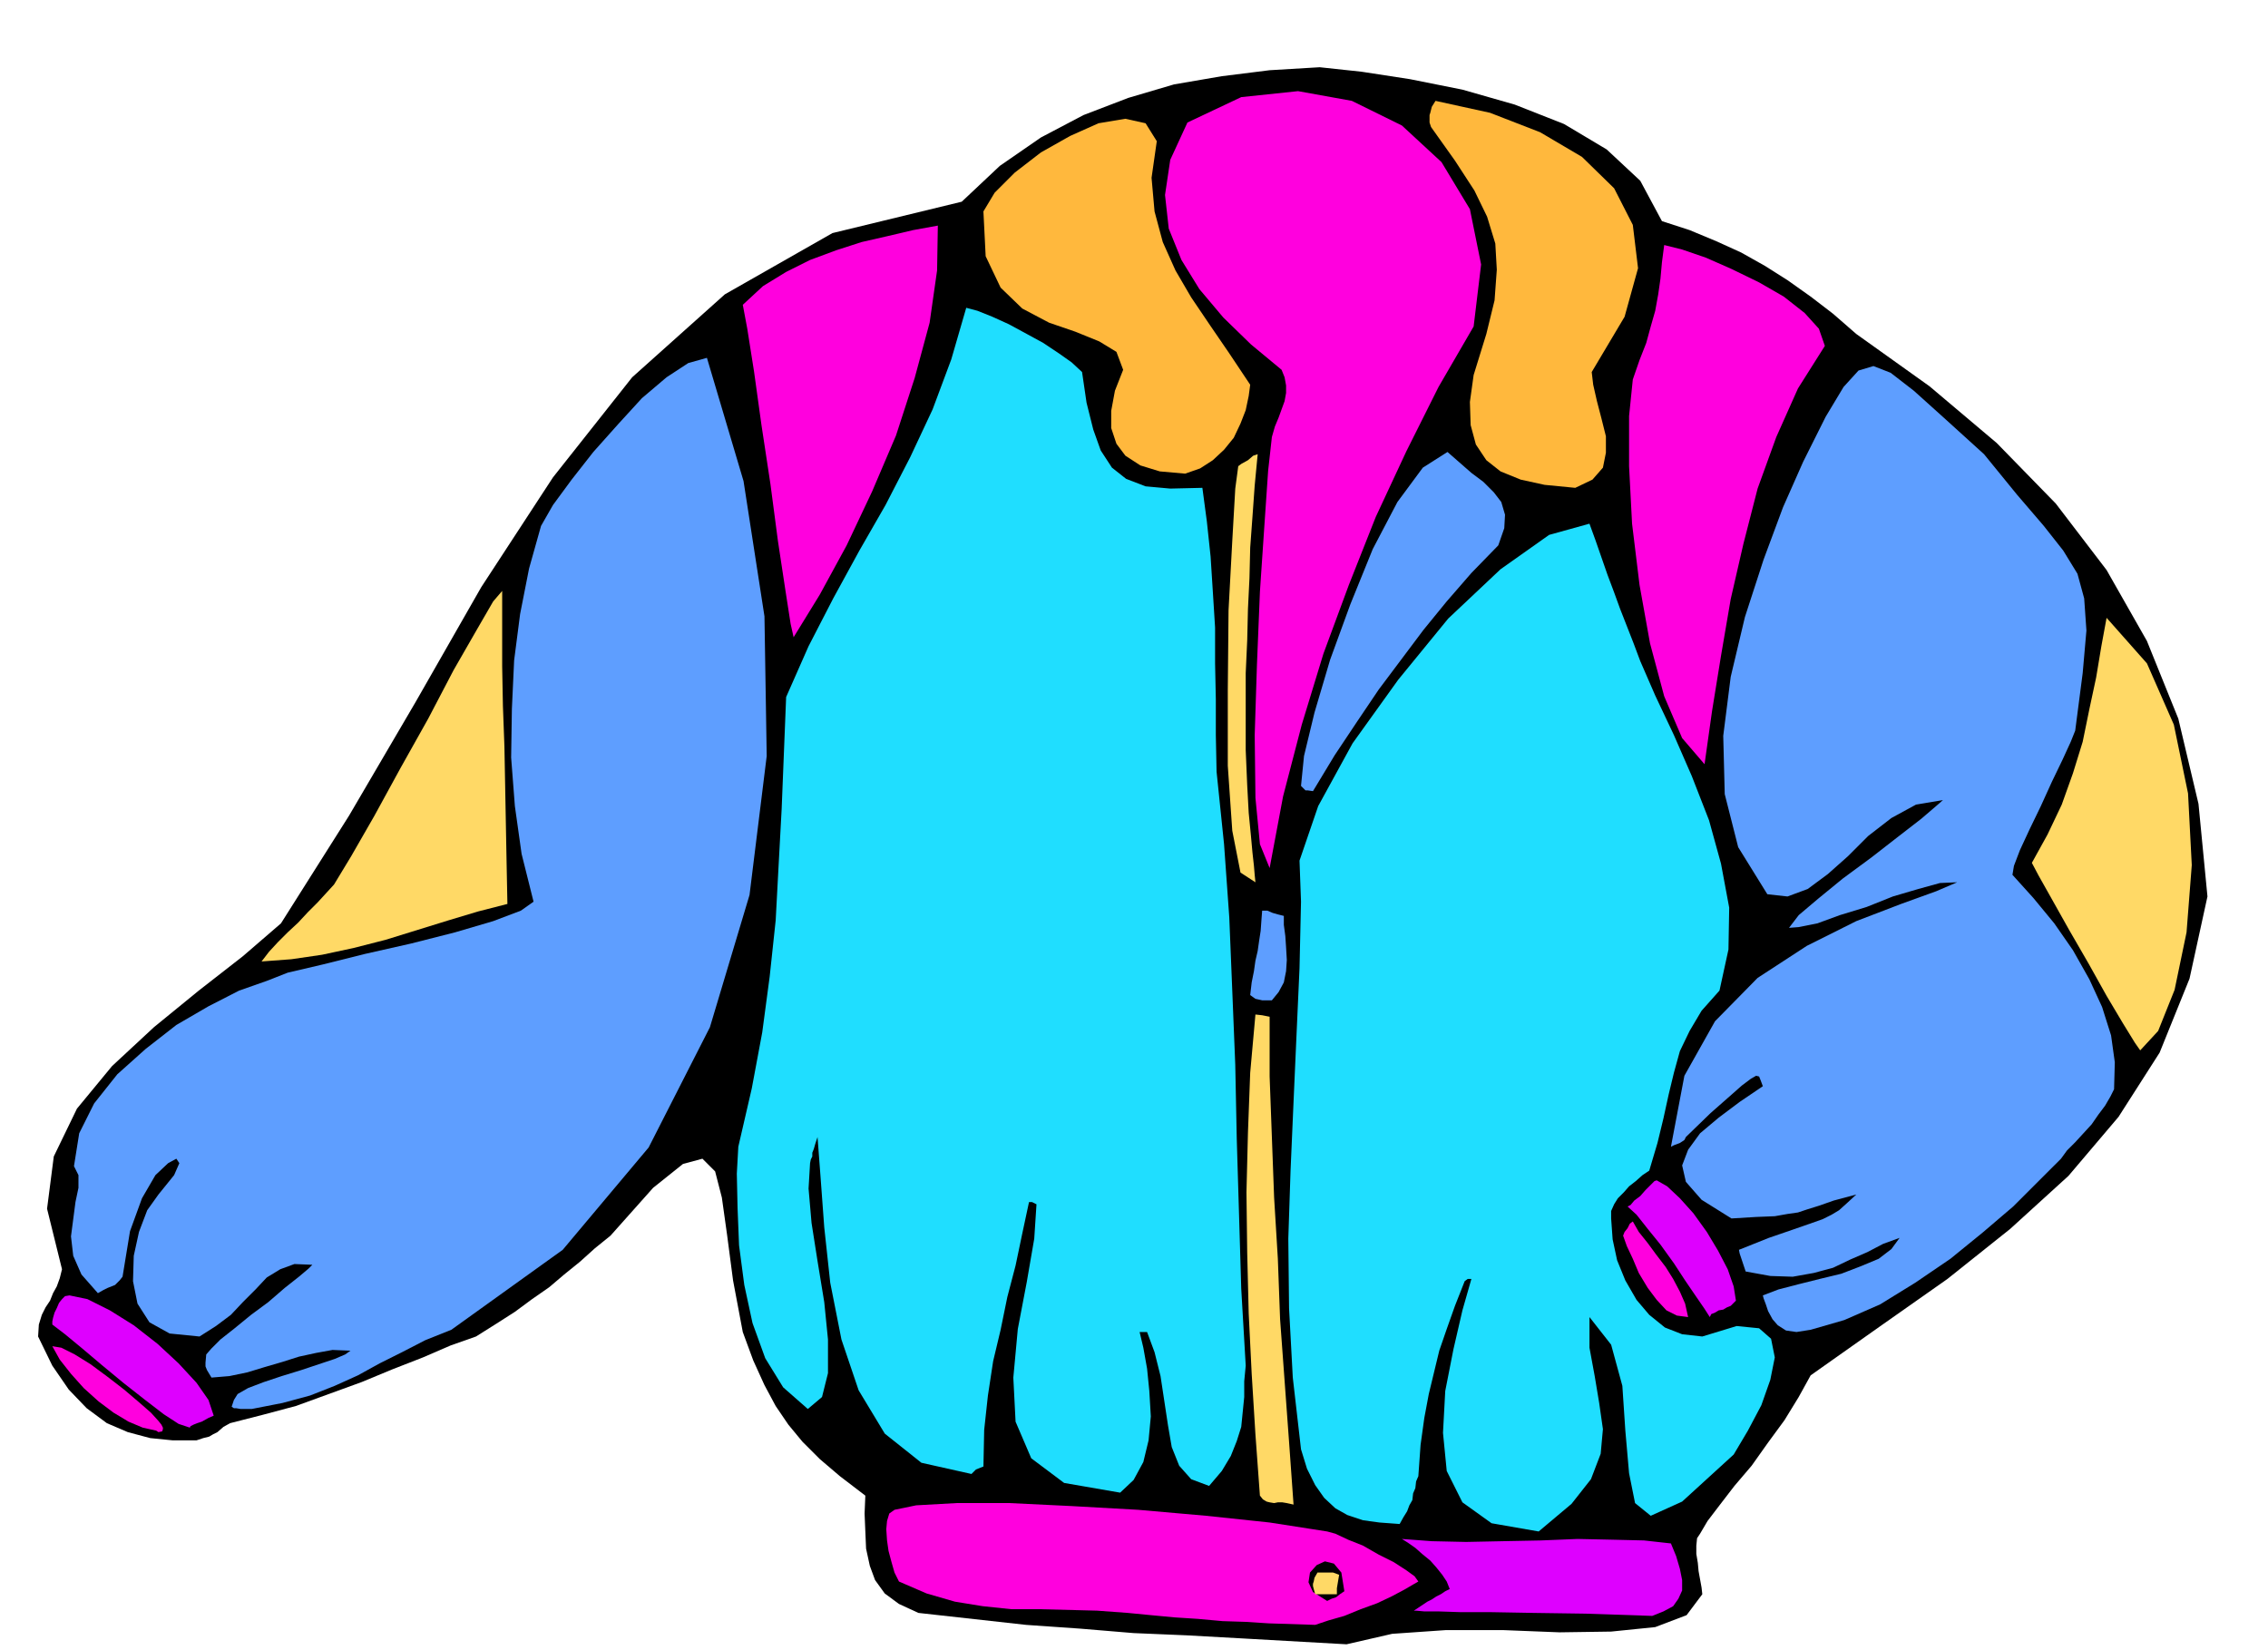
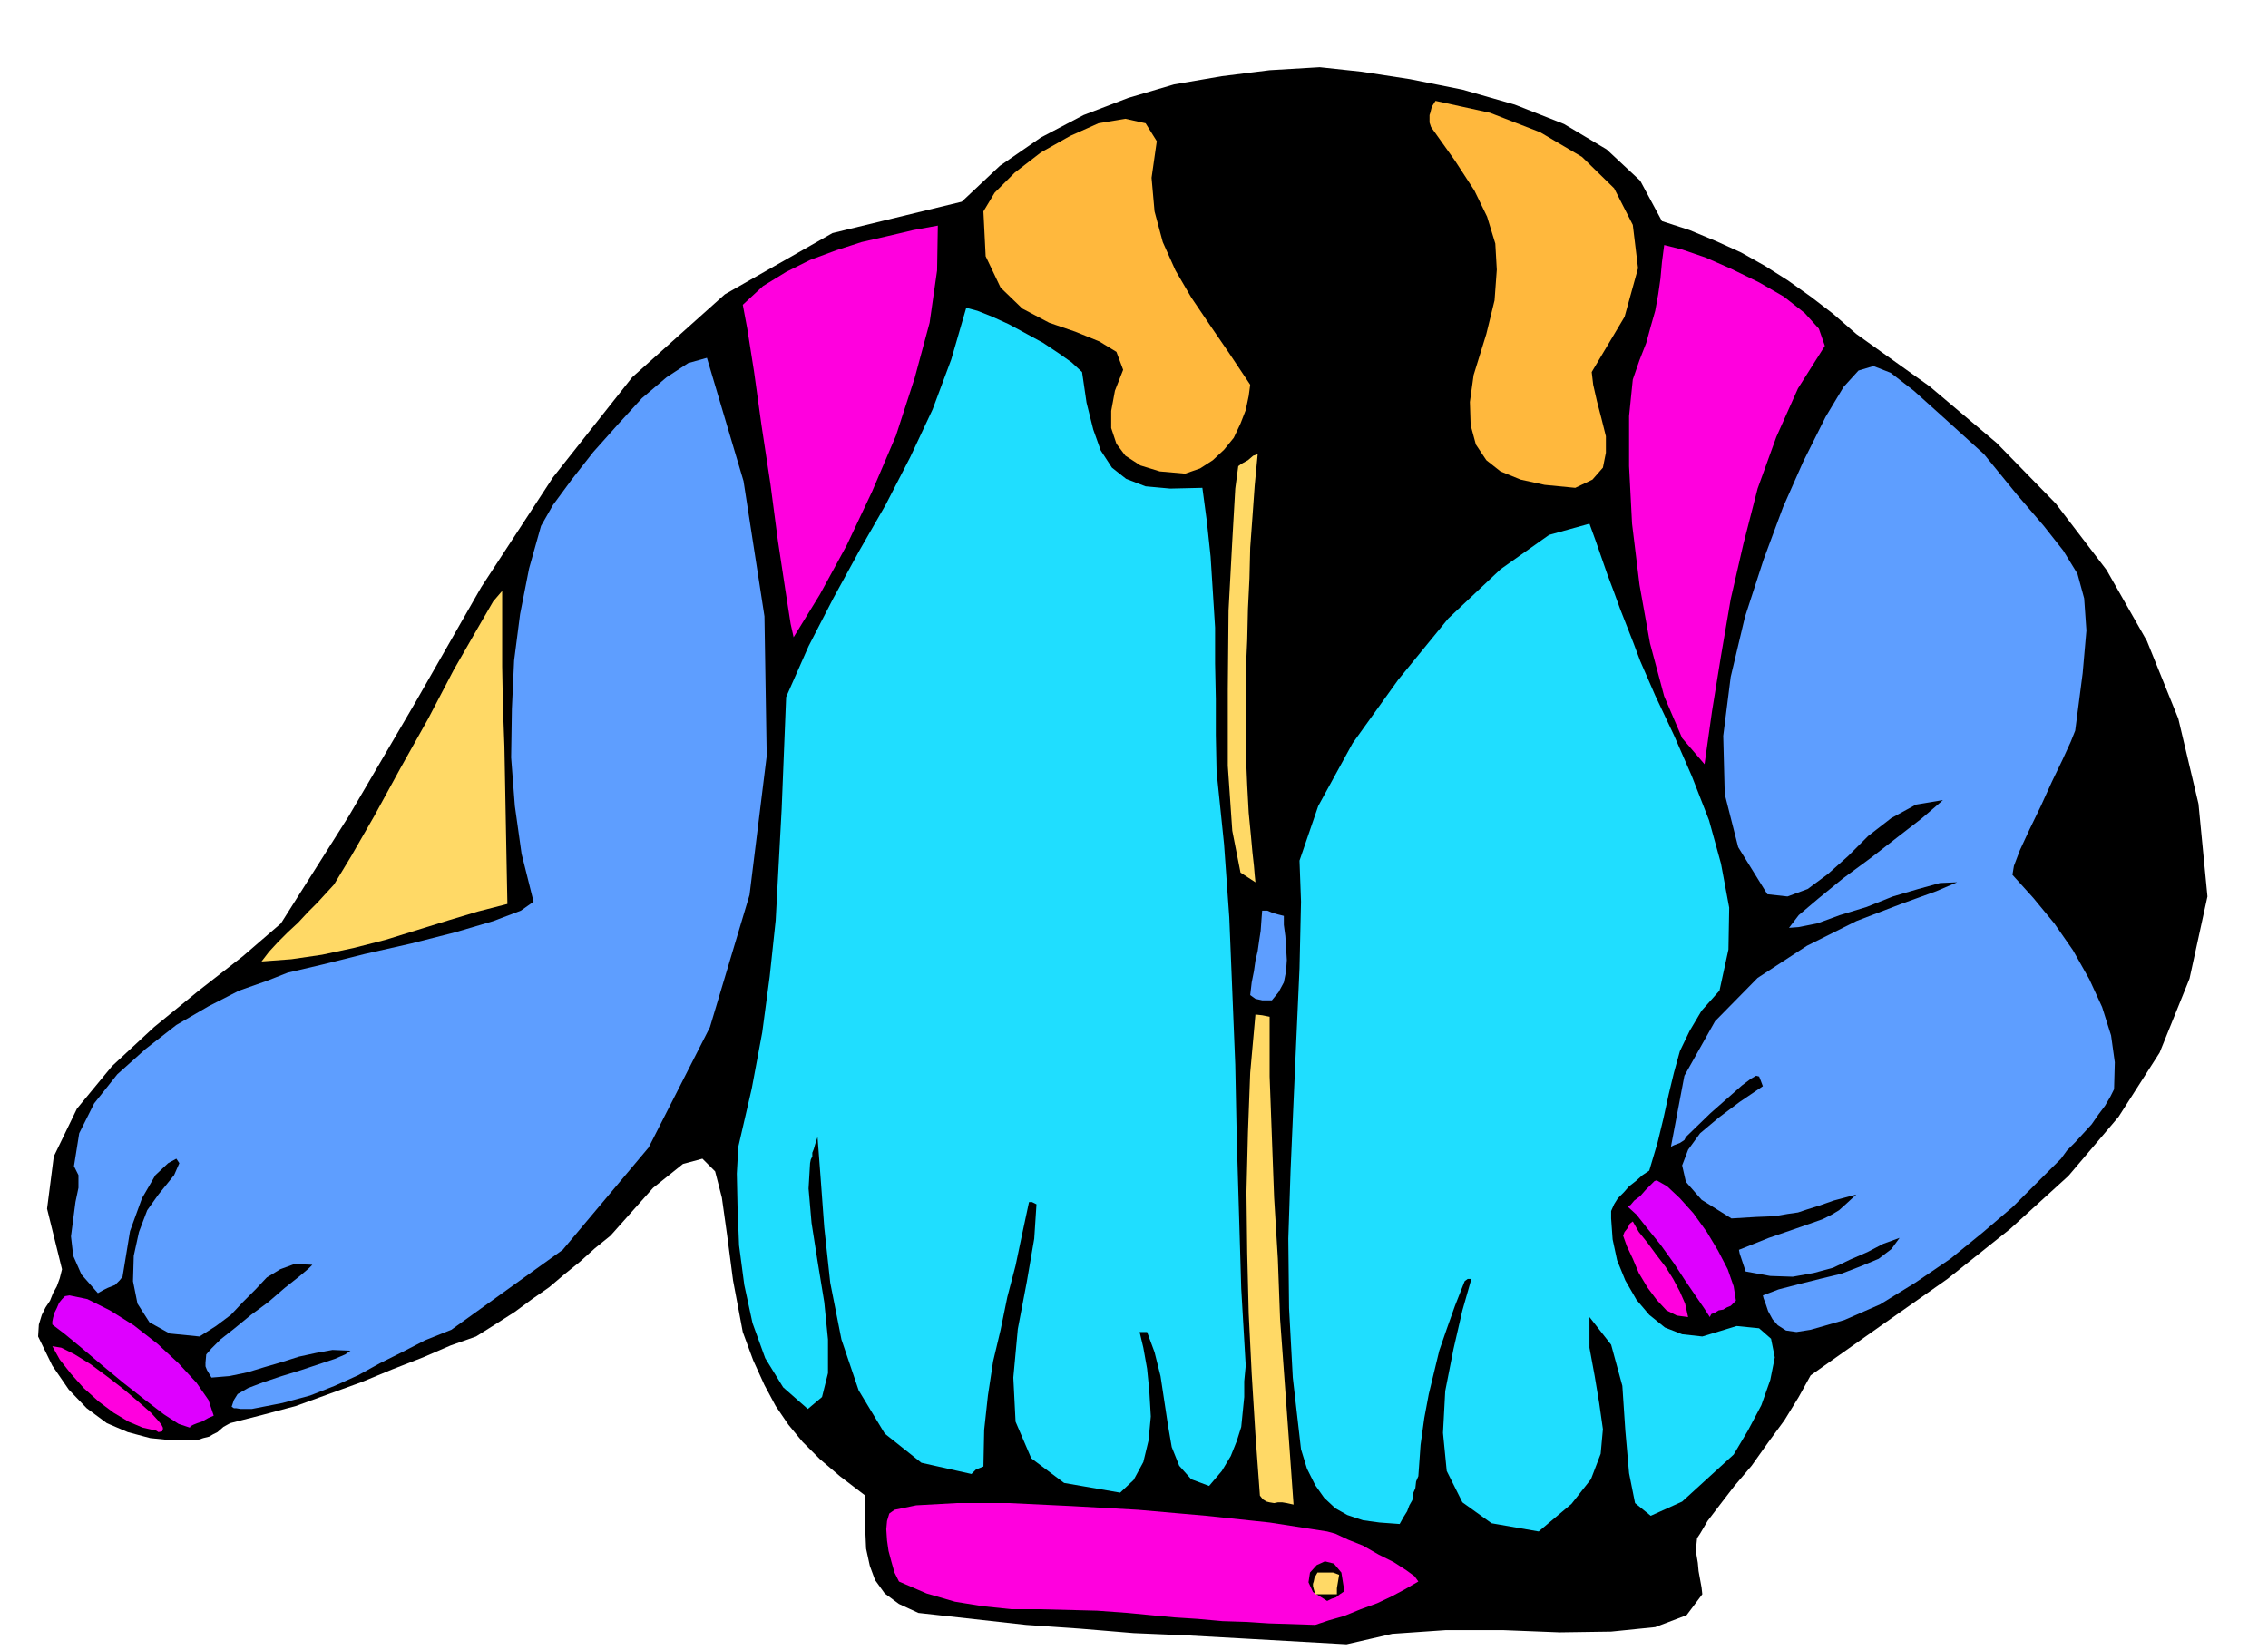
<svg xmlns="http://www.w3.org/2000/svg" width="490.455" height="356.911" fill-rule="evenodd" stroke-linecap="round" preserveAspectRatio="none" viewBox="0 0 3035 2209">
  <style>.brush1{fill:#000}.pen1{stroke:none}.brush2{fill:#ff00de}.brush3{fill:#de00ff}.brush4{fill:#ffd966}.brush5{fill:#1fdeff}.brush6{fill:#5e9eff}</style>
  <path d="m1802 2201 61-14 72-5h76l76 3 69-1 59-6 42-16 21-28-1-9-2-11-2-11-1-11-2-12v-11l1-10 4-6 10-17 16-21 20-26 23-27 22-31 22-30 19-31 16-29 92-65 91-64 84-67 78-71 67-79 55-86 40-99 24-110-12-124-27-114-42-104-54-95-68-89-79-81-90-76-98-70-31-27-30-23-31-22-30-19-32-18-33-15-36-15-37-12-29-54-45-42-57-34-66-26-70-20-70-14-65-10-56-6-67 4-64 8-64 11-61 18-60 23-57 30-55 38-51 48-173 42-144 82-124 111-106 134-96 147-88 154-89 152-91 144-51 44-59 46-60 49-56 52-47 57-31 64-9 70 20 81-3 12-4 11-5 9-4 10-6 9-5 10-4 13-1 16 19 39 22 32 24 25 27 20 28 12 30 8 30 3h32l9-3 8-2 5-3 6-3 8-7 9-5 43-11 45-12 44-16 44-16 41-17 41-16 37-16 34-12 27-17 25-16 23-17 23-16 20-17 21-17 20-18 21-17 57-64 40-32 26-7 17 17 9 35 7 50 8 61 13 69 14 38 15 33 15 28 17 25 19 23 23 23 27 23 34 26-1 24 1 24 1 23 5 23 7 19 13 18 19 14 26 12 72 8 72 8 72 5 72 6 71 3 72 4 71 4 71 4z" class="pen1 brush1" />
  <path d="m1760 2175 18-6 21-6 22-9 22-8 19-9 17-9 12-7 7-4-5-7-11-8-17-11-20-10-21-12-20-8-17-8-11-3-77-12-85-9-91-8-89-5-83-4h-71l-54 3-29 6-7 5-3 10-1 11 1 15 2 14 4 15 4 14 6 12 37 16 38 11 37 6 38 4h37l39 1 39 1 41 3 31 3 32 3 31 2 33 3 31 1 31 2 31 1 31 1z" class="pen1 brush2" />
-   <path d="m2211 2163 15-6 13-7 7-10 5-11v-14l-3-15-5-17-7-17-36-4-42-1-47-1-49 2-51 1-49 1-46-1-40-3 8 5 10 7 9 8 11 9 8 9 8 10 6 9 4 10-6 3-6 4-6 3-6 4-6 3-6 4-6 4-6 4h3l11 1h19l30 1h41l56 1 70 1 89 3z" class="pen1 brush3" />
  <path d="m1776 2143 6-3 6-2 5-4 6-4-4-25-10-12-12-3-11 5-9 10-2 13 6 13 19 12z" class="pen1 brush1" />
  <path d="M1789 2134v-8l1-6 1-6 1-6-8-3h-21l-4 7-1 5-1 3v3l1 4 2 7h29z" class="pen1 brush4" />
  <path d="m2059 2050 44-37 26-33 13-34 3-33-5-35-6-36-7-38v-41l29 37 15 55 4 60 5 57 8 40 21 17 42-19 69-63 19-32 18-34 12-34 6-30-5-25-16-14-30-3-46 14-27-3-23-9-21-17-17-20-15-26-11-27-6-28-2-28v-10l4-9 5-8 8-8 7-8 9-7 9-8 9-6 11-37 8-33 7-32 7-29 8-29 13-27 16-27 24-27 12-55 1-56-11-59-16-58-23-59-24-55-25-53-20-46-9-24-9-23-9-23-8-22-9-24-8-23-8-23-8-22-54 15-65 46-70 66-67 82-61 85-46 84-25 73 2 55-2 89-4 89-4 90-4 92-3 91 1 93 5 93 11 96 8 26 11 22 12 17 15 14 16 9 21 7 22 3 27 2 5-9 5-8 3-8 4-7 1-9 3-7 1-9 3-7 3-42 5-36 6-32 7-29 7-29 10-29 11-31 13-33 4-3h5l-12 42-12 52-11 56-3 56 5 51 21 42 39 28 63 11z" class="pen1 brush5" />
  <path d="m1731 2014-6-84-6-82-6-82-3-81-5-82-3-81-3-81v-80l-10-2-9-1-7 78-3 80-2 80 1 81 2 81 4 81 5 81 6 82 4 5 5 3 4 1 6 1 5-1h6l6 1 9 2z" class="pen1 brush4" />
  <path d="m1499 1998 18-17 13-24 7-29 3-32-2-34-3-30-5-28-5-21h10l10 27 8 32 5 33 5 33 5 29 10 25 16 18 24 9 17-20 12-20 8-20 6-19 2-20 2-20v-21l2-21-6-103-3-101-3-100-2-99-4-99-4-98-7-98-10-97-1-49v-48l-1-48v-48l-3-48-3-47-5-47-6-45-43 1-33-3-26-10-19-15-15-23-10-28-9-36-6-41-14-13-17-12-21-14-22-12-24-13-22-10-20-8-15-4-20 69-25 67-30 64-33 64-35 61-35 64-33 64-30 68-3 75-3 75-4 74-4 75-8 75-10 75-14 75-18 78-2 36 1 46 2 50 7 53 11 51 17 47 24 39 33 29 19-16 8-32v-45l-5-50-9-55-8-51-4-46 2-34 1-5 2-4v-5l2-5 2-7 3-9 4 53 5 68 8 74 15 76 23 68 35 58 49 39 67 15 6-6 10-4 1-49 5-46 7-46 10-42 9-44 11-42 9-43 9-42h4l6 3-3 46-10 58-12 63-6 65 3 59 21 49 44 33 75 13z" class="pen1 brush5" />
  <path d="m254 1911 1-2 4-2 5-2 6-2 9-5 7-3-7-21-16-23-24-26-28-26-32-25-32-20-30-15-24-5-6 1-4 4-4 5-3 7-3 6-2 7-1 5v4l17 13 23 19 26 22 29 24 28 22 26 20 20 13 15 5z" class="pen1 brush3" />
  <path d="m209 1915 3 2 5-1 1-3v-2l-2-4-4-5-10-11-16-14-20-17-22-17-23-17-21-13-18-9-12-2 10 18 15 19 17 19 20 18 20 15 20 12 19 8 18 4z" class="pen1 brush2" />
  <path d="m337 1886 41-8 37-10 33-13 31-14 29-16 30-15 31-16 35-14 149-107 115-137 82-161 53-177 23-186-3-187-28-181-49-165-25 7-29 19-33 28-32 35-33 37-29 37-25 34-16 28-16 57-12 61-8 62-3 65-1 65 5 65 9 64 16 64-17 12-37 14-51 15-59 15-62 14-56 14-47 11-28 11-37 13-41 21-43 25-41 32-38 34-31 39-20 40-7 44 6 12v17l-4 19-3 23-3 23 3 26 11 25 22 25 7-4 6-3 5-2 5-2 6-6 4-5 10-61 16-44 18-31 17-16 11-6 4 6-7 16-21 26-15 21-11 29-7 32-1 34 6 30 16 25 27 15 40 4 22-14 20-15 16-17 17-17 15-16 18-11 19-7 24 1-5 5-13 11-19 15-22 19-23 17-22 18-19 15-12 12-7 8-1 11v5l2 5 3 5 3 5 24-2 24-5 23-7 24-7 22-7 23-5 22-4 24 1-7 5-14 6-21 7-24 8-26 8-24 8-21 8-14 8-5 8-2 6-1 3 3 2h3l6 1h15z" class="pen1 brush6" />
  <path d="m2259 1763-4-18-7-16-9-17-10-16-13-17-11-15-12-15-8-14-4 3-3 6-4 5-2 5 5 14 8 17 8 19 12 20 12 16 13 14 14 7 15 2z" class="pen1 brush2" />
  <path d="m2423 1780 45-13 48-21 47-29 47-32 43-35 41-35 35-35 29-29 8-11 11-11 11-12 11-12 9-13 9-12 7-12 5-10 1-36-5-36-12-38-17-37-22-39-25-36-28-34-28-31 2-12 8-21 13-28 15-31 15-33 14-29 11-24 6-15 10-77 5-57-3-43-9-33-19-31-26-33-36-42-44-54-54-49-40-36-31-24-23-9-20 6-20 22-24 40-30 60-27 61-26 70-25 77-19 80-10 79 2 78 18 71 39 63 27 3 27-10 27-20 27-24 27-27 31-24 33-18 36-6-8 7-21 18-31 24-36 28-38 28-33 27-26 22-13 17 13-1 25-5 30-11 36-11 35-14 34-10 29-8 23-1-28 12-47 17-60 23-66 33-66 43-57 58-41 73-18 95 4-2 8-3 6-4 2-4 33-32 25-22 17-15 12-9 7-4 4 1 2 5 3 8-31 21-28 21-25 21-16 22-8 21 5 22 21 24 40 25 33-2 25-1 17-3 14-2 12-4 16-5 20-7 30-8-13 12-10 9-10 6-12 6-17 6-23 8-32 11-40 16 1 5 3 9 3 9 2 6 33 6 30 1 28-5 26-7 23-11 23-10 21-11 22-8-11 15-17 13-24 10-26 10-29 7-28 7-27 7-21 8 1 4 3 8 3 9 6 11 7 8 11 7 14 2 19-3z" class="pen1 brush6" />
  <path d="m2288 1763 2-4 5-2 5-3 6-1 5-3 5-2 4-4 3-3-3-19-8-23-13-25-15-25-18-25-18-20-17-16-14-8-3 1-5 5-7 7-7 8-8 6-5 6-4 2 12 11 15 19 17 21 18 25 15 23 15 22 11 16 7 11z" class="pen1 brush3" />
-   <path d="m2864 1406 24-26 22-55 16-77 7-90-5-96-19-92-36-82-54-61-7 38-7 42-9 42-9 44-13 42-15 42-19 40-21 38 9 17 18 32 23 41 26 45 24 43 22 37 16 26 7 10z" class="pen1 brush4" />
  <path d="m1702 1339 9-11 7-13 3-15 1-15-1-17-1-15-2-15v-12l-8-2-7-2-7-3h-7l-1 13-1 14-2 13-2 14-3 13-2 14-3 15-2 17 7 5 9 2h13z" class="pen1 brush6" />
  <path d="m679 1210-1-51-1-53-1-54-1-53-2-54-1-53V791l-12 14-22 38-31 54-34 65-37 66-35 64-31 54-23 38-11 12-11 12-13 13-13 14-14 13-13 13-12 13-10 13 40-3 41-6 42-9 43-11 42-13 42-13 40-12 39-10zm1001-29-1-10-1-12-2-18-2-22-3-31-2-37-2-47V901l2-44 1-42 2-41 1-41 3-41 3-42 4-42-6 2-7 6-9 5-4 3-4 30-4 70-5 93-1 106v102l6 87 11 56 20 13z" class="pen1 brush4" />
-   <path d="m1699 1162 18-96 25-96 29-95 34-92 36-91 41-88 43-86 47-81 10-83-15-74-38-63-53-49-67-33-72-13-76 8-72 34-23 50-7 47 5 45 17 42 24 39 32 38 37 36 41 34 4 10 2 11v10l-2 11-4 11-4 11-5 12-4 14-5 45-5 73-6 89-4 98-3 94 1 84 6 62 13 32z" class="pen1 brush2" />
-   <path d="m1757 1059 29-48 30-45 29-43 30-40 30-40 31-38 33-38 36-37 8-23 1-18-5-17-10-13-14-14-16-12-16-14-16-14-33 21-34 46-33 63-30 74-27 74-21 71-14 58-4 40 3 3 3 3h3l7 1z" class="pen1 brush6" />
  <path d="m2281 1023 10-71 12-74 13-76 17-74 19-74 25-69 29-65 36-57-8-23-19-21-28-22-33-19-37-18-34-15-32-11-24-6-3 23-2 22-3 21-4 22-6 21-6 22-9 23-9 26-5 49v67l4 77 10 82 14 78 19 71 24 56 30 35zM1062 853l35-57 36-66 34-72 32-75 25-77 20-74 10-70 1-60-33 6-34 8-35 8-34 11-35 13-32 16-31 19-27 25 6 32 9 57 10 72 12 79 10 76 10 66 7 45 4 18z" class="pen1 brush2" />
  <path d="m2108 653 23-11 14-16 4-20v-22l-6-24-6-23-5-22-2-17 44-74 18-65-7-58-25-49-43-42-56-33-67-26-73-16-5 8-2 8-1 3v10l2 6 32 45 26 40 17 35 11 36 2 35-3 41-11 45-17 55-5 36 1 31 7 26 14 21 19 15 27 11 32 7 41 4zm-522-19 20-7 17-11 15-14 13-16 9-19 7-18 4-19 2-15-28-42-26-38-25-37-21-36-17-38-11-41-4-45 7-49-15-24-27-6-36 6-38 17-39 22-35 27-27 27-15 25 3 60 20 42 29 28 36 19 35 12 32 13 23 14 9 24-11 28-5 27v23l7 21 12 16 20 13 26 8 34 3z" class="pen1" style="fill:#ffb83d" />
</svg>